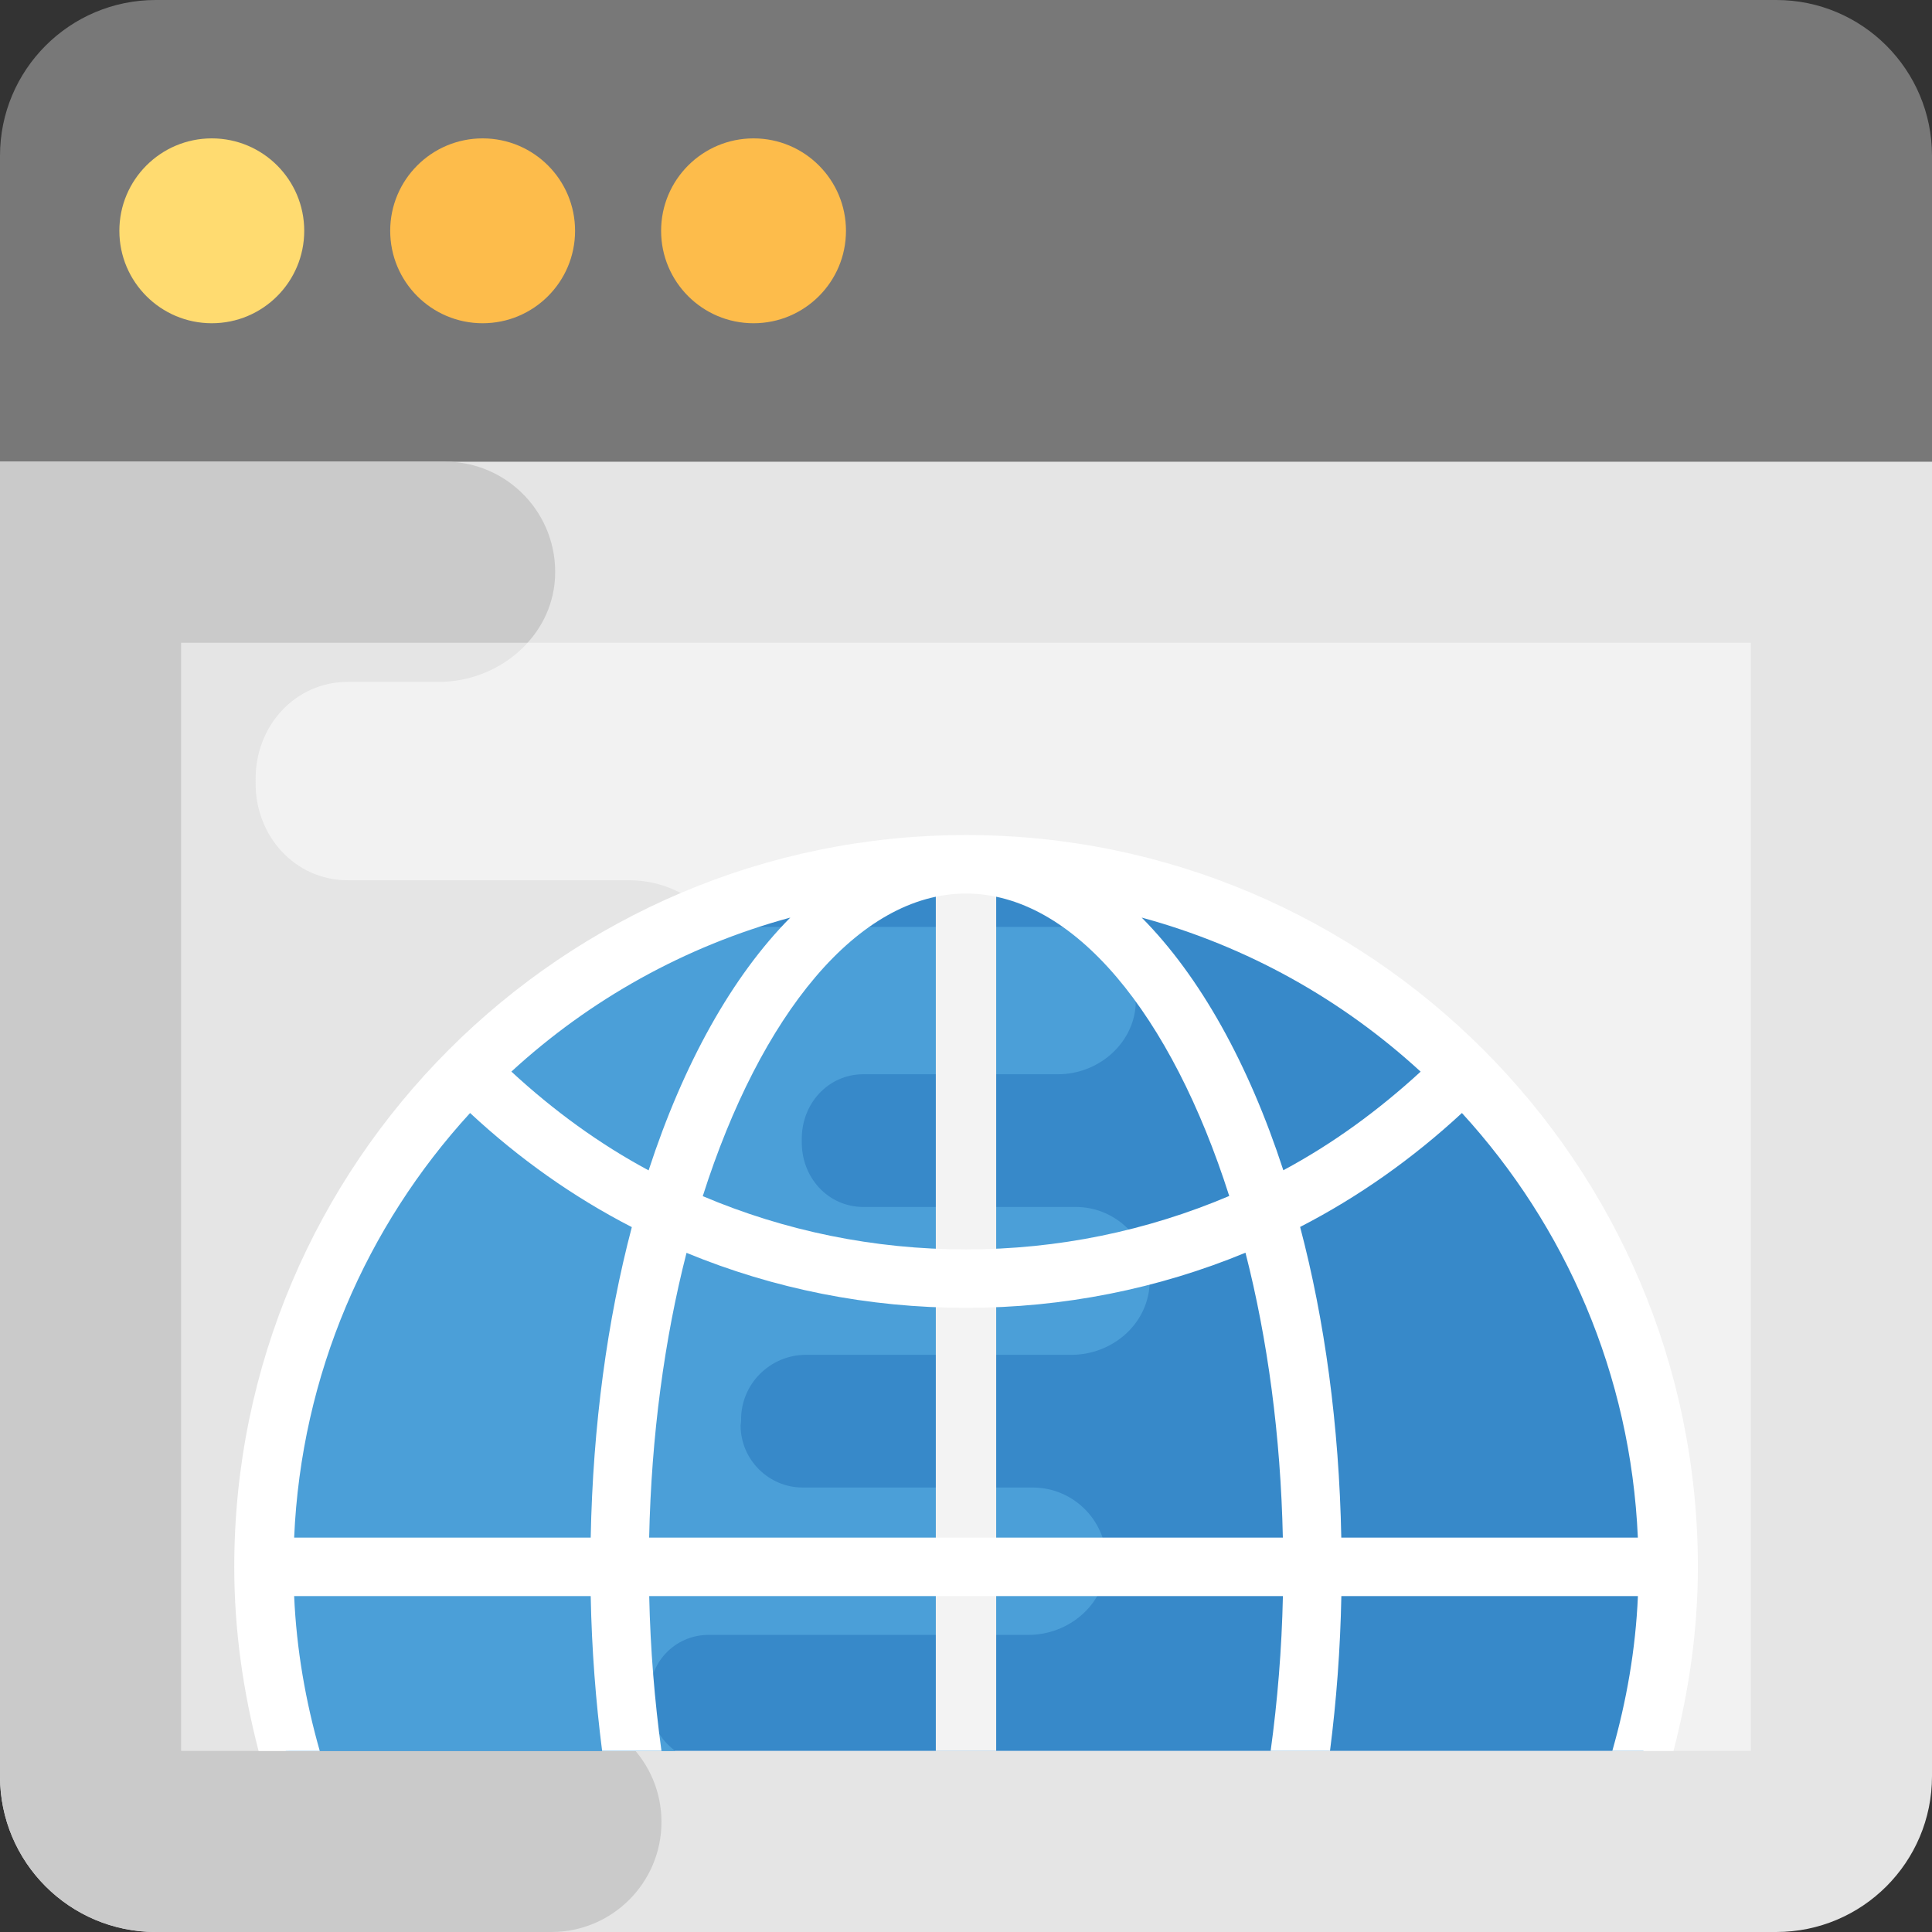
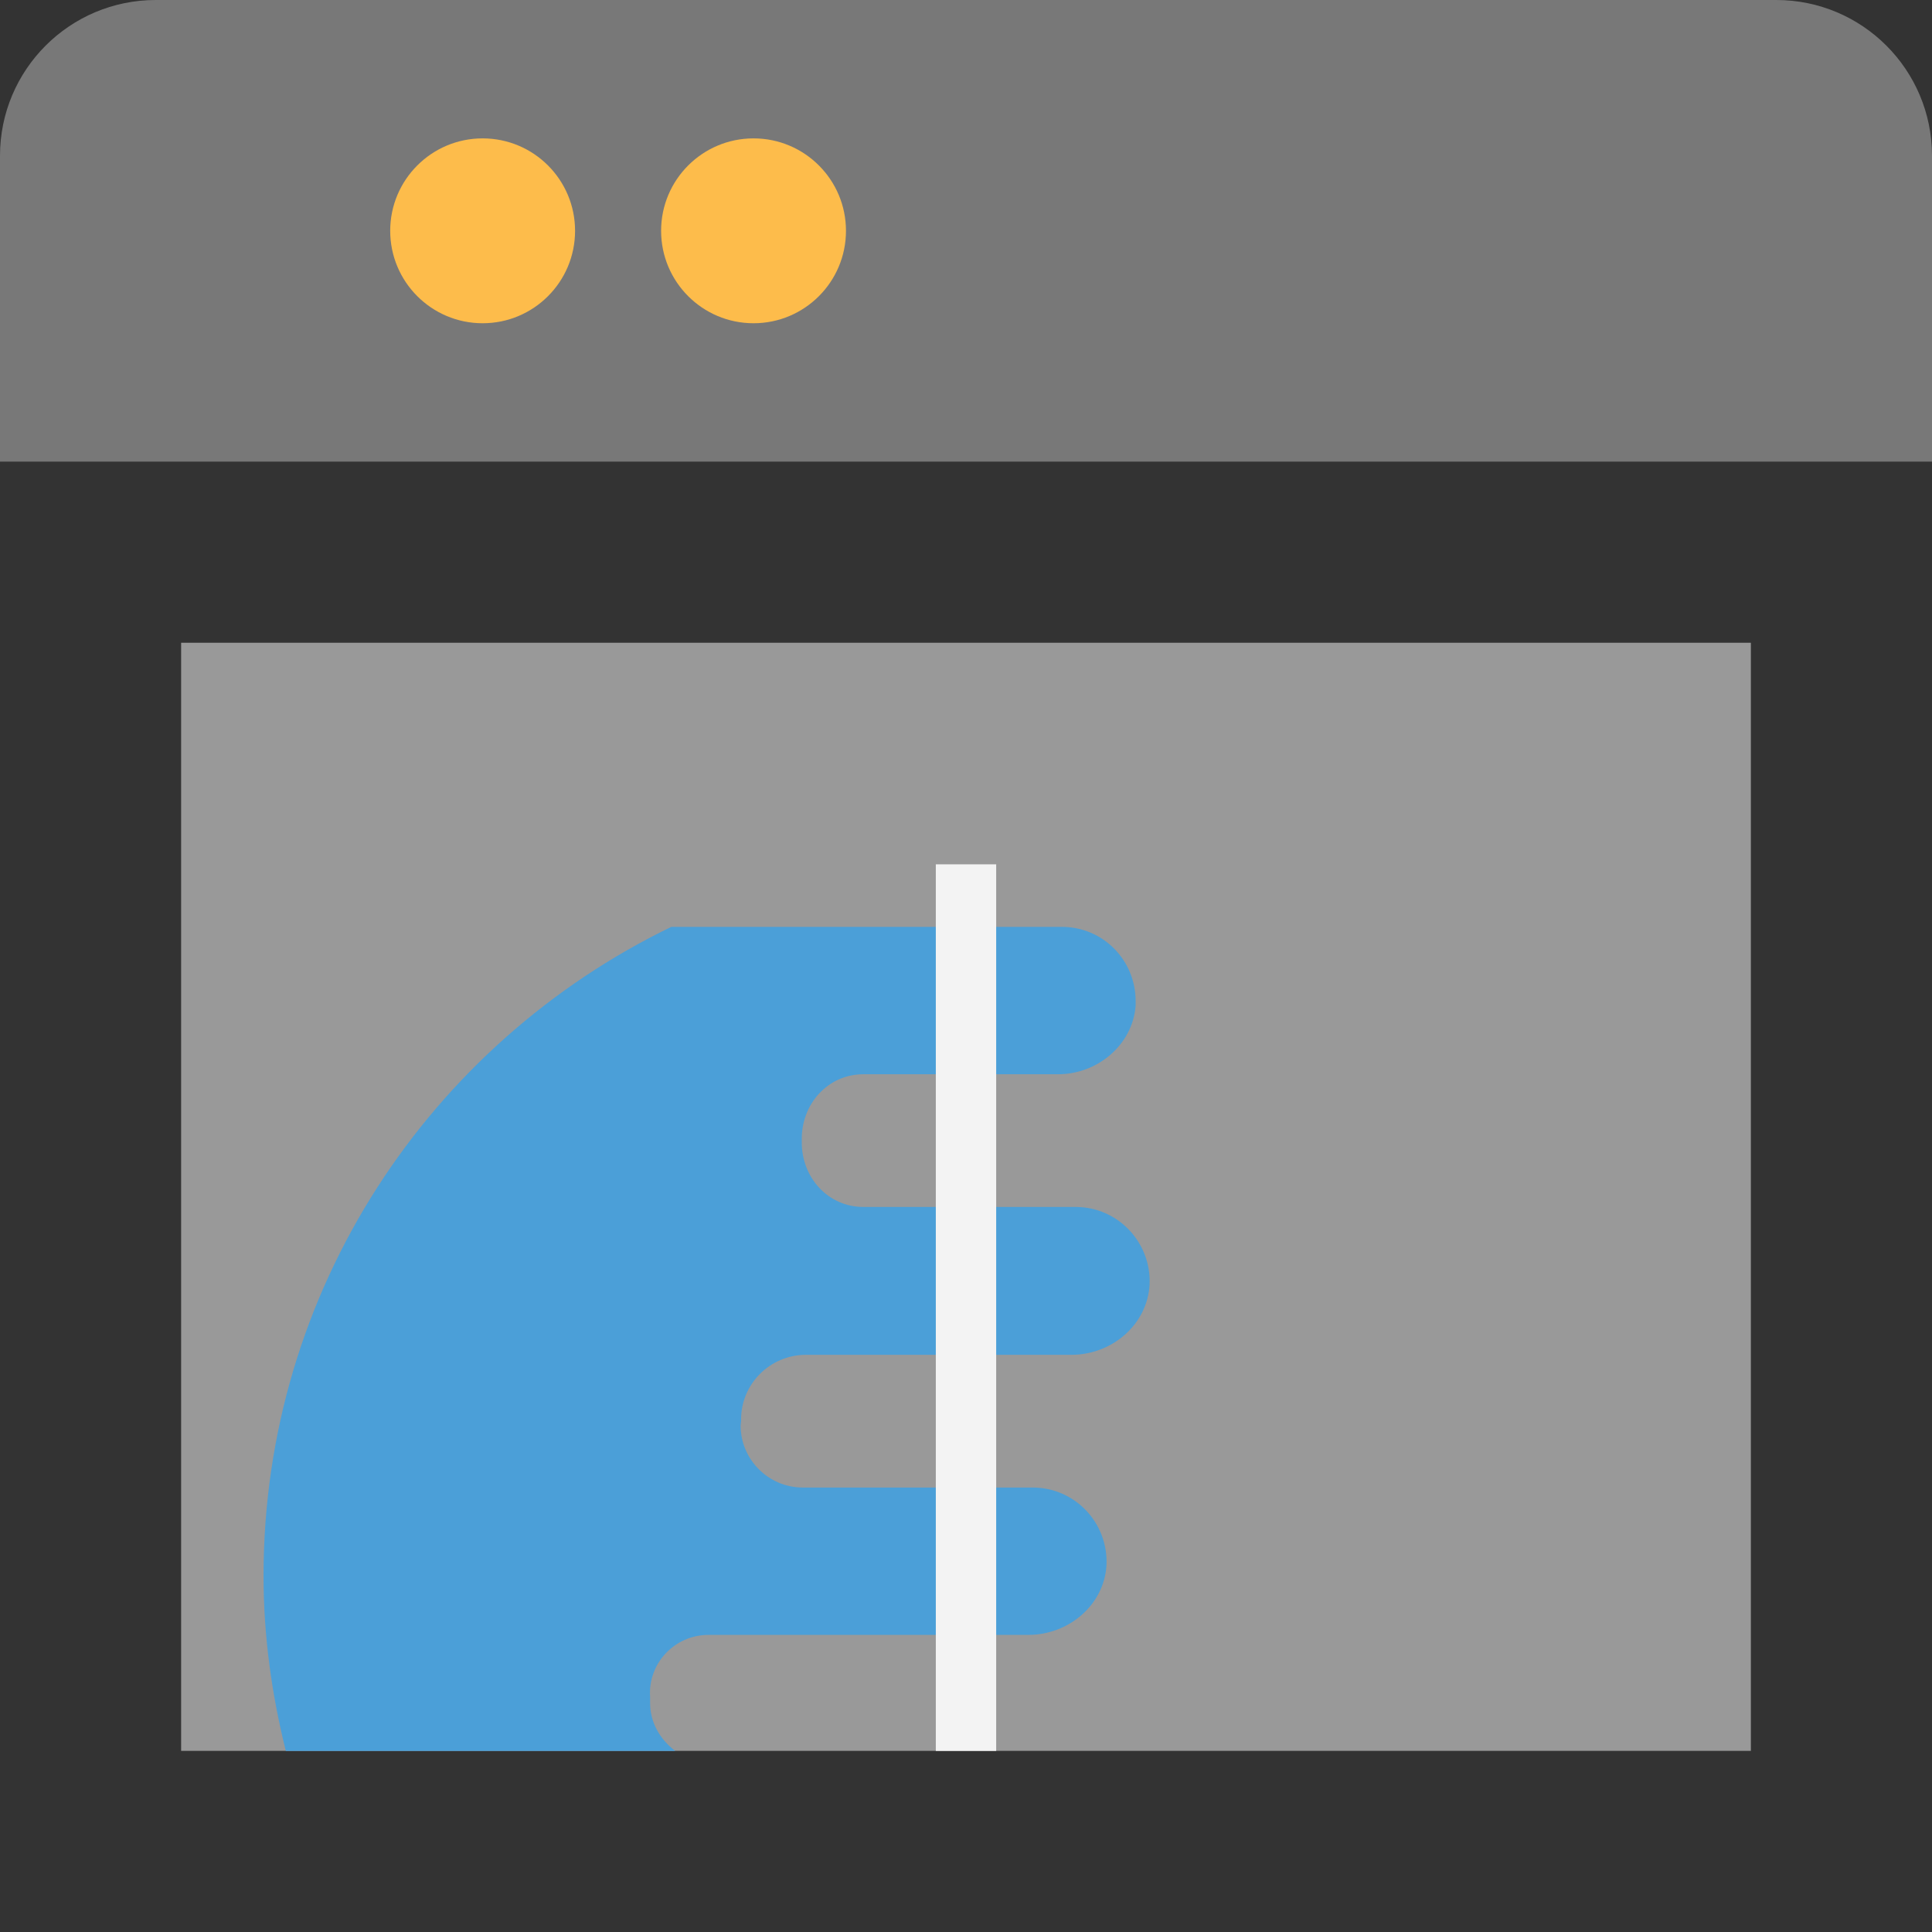
<svg xmlns="http://www.w3.org/2000/svg" width="512" height="512" x="0" y="0" viewBox="0 0 512 512" style="enable-background:new 0 0 512 512" xml:space="preserve">
  <rect x="0" y="0" width="512" height="512" fill="#333333" stroke="none" />
  <g>
    <path style="" d="M512,122.336V41.28C512,18.48,493.52,0,470.72,0H41.28C18.48,0,0,18.48,0,41.28v81.056H512z" fill="#787878" data-original="#787878" />
-     <path style="" d="M0,470.72C0,493.52,18.48,512,41.28,512h429.44c22.8,0,41.28-18.48,41.28-41.28V122.336H0V470.72z" fill="#e5e5e5" data-original="#e5e5e5" />
-     <circle style="" cx="56.128" cy="61.168" r="24.496" fill="#ffdb70" data-original="#ffdb70" />
    <g>
      <circle style="" cx="127.904" cy="61.168" r="24.496" fill="#fdbc4b" data-original="#fdbc4b" />
      <circle style="" cx="199.696" cy="61.168" r="24.496" fill="#fdbc4b" data-original="#fdbc4b" />
    </g>
-     <path style="" d="M175.296,482.832c0-16.112-13.056-29.168-29.168-29.168h-39.024c-13.488,0-24.464-11.04-24.4-24.528 v-0.32c0-0.592-0.016-1.2-0.048-1.776c-0.816-13.296,9.744-24.512,23.072-24.512h51.696c15.792,0,29.952-11.824,30.784-27.6 c0.88-16.816-12.496-30.736-29.136-30.736h-15.984c-13.568,0-24.528-11.04-24.448-24.592l0.016-1.696v-0.352 c-0.08-14.272,11.52-25.936,25.792-25.936h20.656c15.792,0,29.952-11.824,30.784-27.6c0.88-16.832-12.496-30.736-29.136-30.736 h-74.56c-14.096,0-24.608-11.84-24.448-25.936c0-0.112,0-0.24,0-0.352s0-0.24,0-0.352c-0.16-14.096,10.352-25.936,24.448-25.936 h24.112c15.792,0,29.952-11.824,30.784-27.6c0.864-16.848-12.528-30.768-29.152-30.768H0V470.72C0,493.52,18.48,512,41.28,512 h104.848C162.24,512,175.296,498.944,175.296,482.832z" fill="#cacaca" data-original="#cacaca" />
    <g style="opacity:0.5;">
      <rect x="48" y="170.336" style="" width="416" height="293.664" fill="#ffffff" data-original="#ffffff" />
    </g>
-     <path style="" d="M435.504,464c4.224-15.568,6.672-31.872,6.672-48.768c0-102.832-83.36-186.176-186.176-186.176 S69.824,312.416,69.824,415.232c0,16.912,2.448,33.2,6.672,48.768H435.504z" fill="#3789c9" data-original="#3789c9" />
    <path style="" d="M178.928,464c-3.984-3.008-6.72-7.568-6.64-12.912v-1.376c-0.624-8.912,6.528-16.448,15.456-16.448 h84.768c10.672,0,20.096-7.904,20.72-18.464c0.496-11.296-8.416-20.592-19.6-20.592H212.72c-9.04,0-16.448-7.408-16.448-16.448 l0.128-1.136v-0.256c-0.128-9.552,7.664-17.328,17.2-17.328h70.336c10.672,0,20.096-7.904,20.72-18.592 c0.496-11.184-8.416-20.592-19.584-20.592H228.8c-9.424,0-16.448-7.904-16.32-17.328c0-0.128,0-0.128,0-0.256 c0-0.128,0-0.128,0-0.256c-0.128-9.424,6.912-17.328,16.32-17.328h51.6c10.448,0,19.776-7.792,20.56-18.192v-1.024 c0.08-10.96-8.624-19.84-19.552-19.84H177.904C114.016,276.544,69.84,341.808,69.84,417.616c0,16.032,2.192,31.52,5.904,46.4 h103.184V464z" fill="#4b9fd8" data-original="#4b9fd8" />
    <rect x="248" y="229.056" style="" width="16" height="234.96" fill="#f3f3f3" data-original="#f3f3f3" />
-     <path style="" d="M84.736,464c-3.744-13.136-6.16-26.832-6.784-41.024h78.592c0.272,14.176,1.344,27.872,3.024,41.024 h15.728c-1.808-13.184-2.944-26.896-3.248-41.024h167.936c-0.304,14.112-1.44,27.84-3.248,41.024h15.728 c1.68-13.152,2.736-26.848,3.008-41.024h78.592c-0.608,14.192-3.04,27.888-6.784,41.024h16.208 c4.064-15.616,6.464-31.888,6.464-48.768c0-106.944-86.992-193.936-193.92-193.936S62.08,308.304,62.08,415.248 c0,16.864,2.384,33.152,6.448,48.768h16.208V464z M172.032,407.488c0.576-26.976,4.048-52.64,9.904-75.472 c23.136,9.552,48.192,14.576,74.08,14.576c25.824,0,50.88-5.04,74.048-14.608c5.856,22.832,9.328,48.512,9.904,75.504 L172.032,407.488L172.032,407.488z M434.048,407.488h-78.592c-0.576-29.808-4.4-57.68-10.912-82.336 c15.456-7.952,29.824-18.112,42.88-30.192C414.864,324.928,432.176,364.192,434.048,407.488z M376.48,284 c-11.168,10.256-23.296,19.12-36.384,26.128c-9.232-28.32-22.128-51.424-37.536-66.96C330.528,250.752,355.728,264.928,376.48,284z M256,236.8c28.64,0,54.48,32.24,69.76,80.144c-21.776,9.248-45.376,14.16-69.744,14.16c-24.432,0-48.032-4.896-69.776-14.112 C201.504,269.056,227.344,236.8,256,236.8z M209.44,243.168c-15.408,15.536-28.304,38.656-37.552,66.992 c-13.088-7.024-25.232-15.888-36.368-26.176C156.272,264.928,181.472,250.752,209.44,243.168z M124.576,294.96 c13.024,12.112,27.392,22.288,42.864,30.24c-6.496,24.64-10.32,52.512-10.896,82.288H77.952 C79.824,364.192,97.136,324.928,124.576,294.96z" fill="#ffffff" data-original="#ffffff" />
    <g> </g>
    <g> </g>
    <g> </g>
    <g> </g>
    <g> </g>
    <g> </g>
    <g> </g>
    <g> </g>
    <g> </g>
    <g> </g>
    <g> </g>
    <g> </g>
    <g> </g>
    <g> </g>
    <g> </g>
  </g>
</svg>